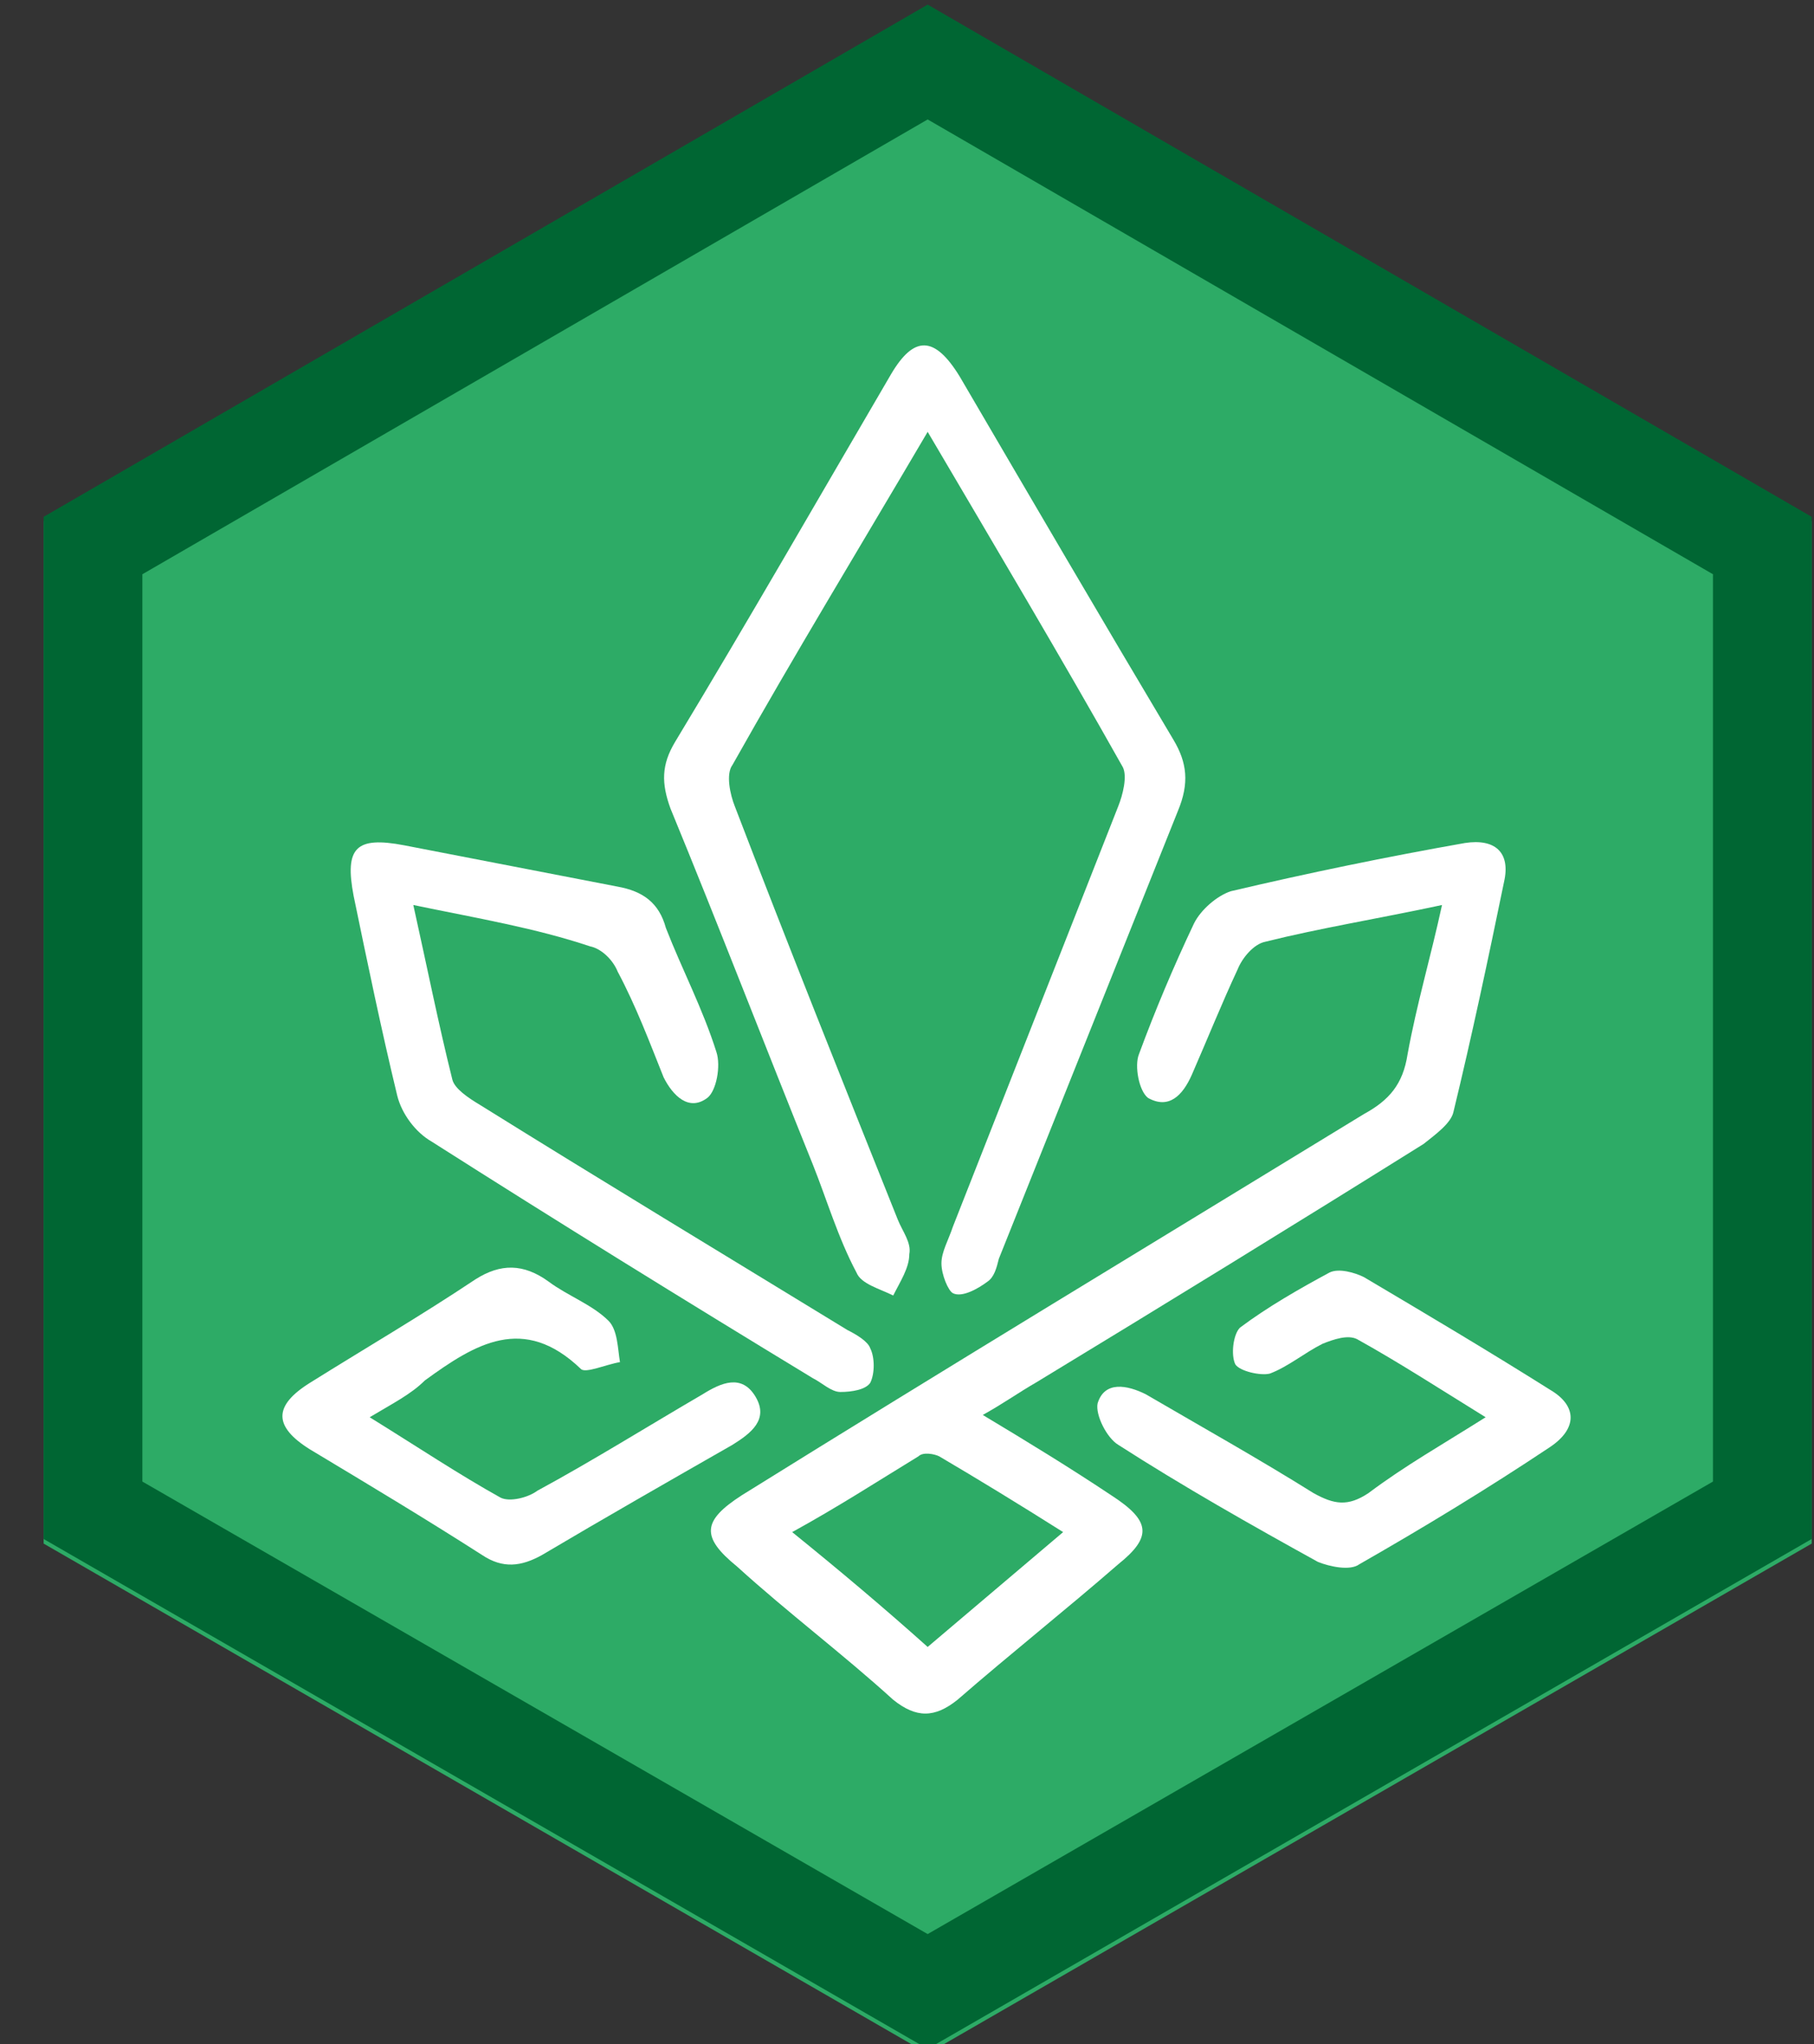
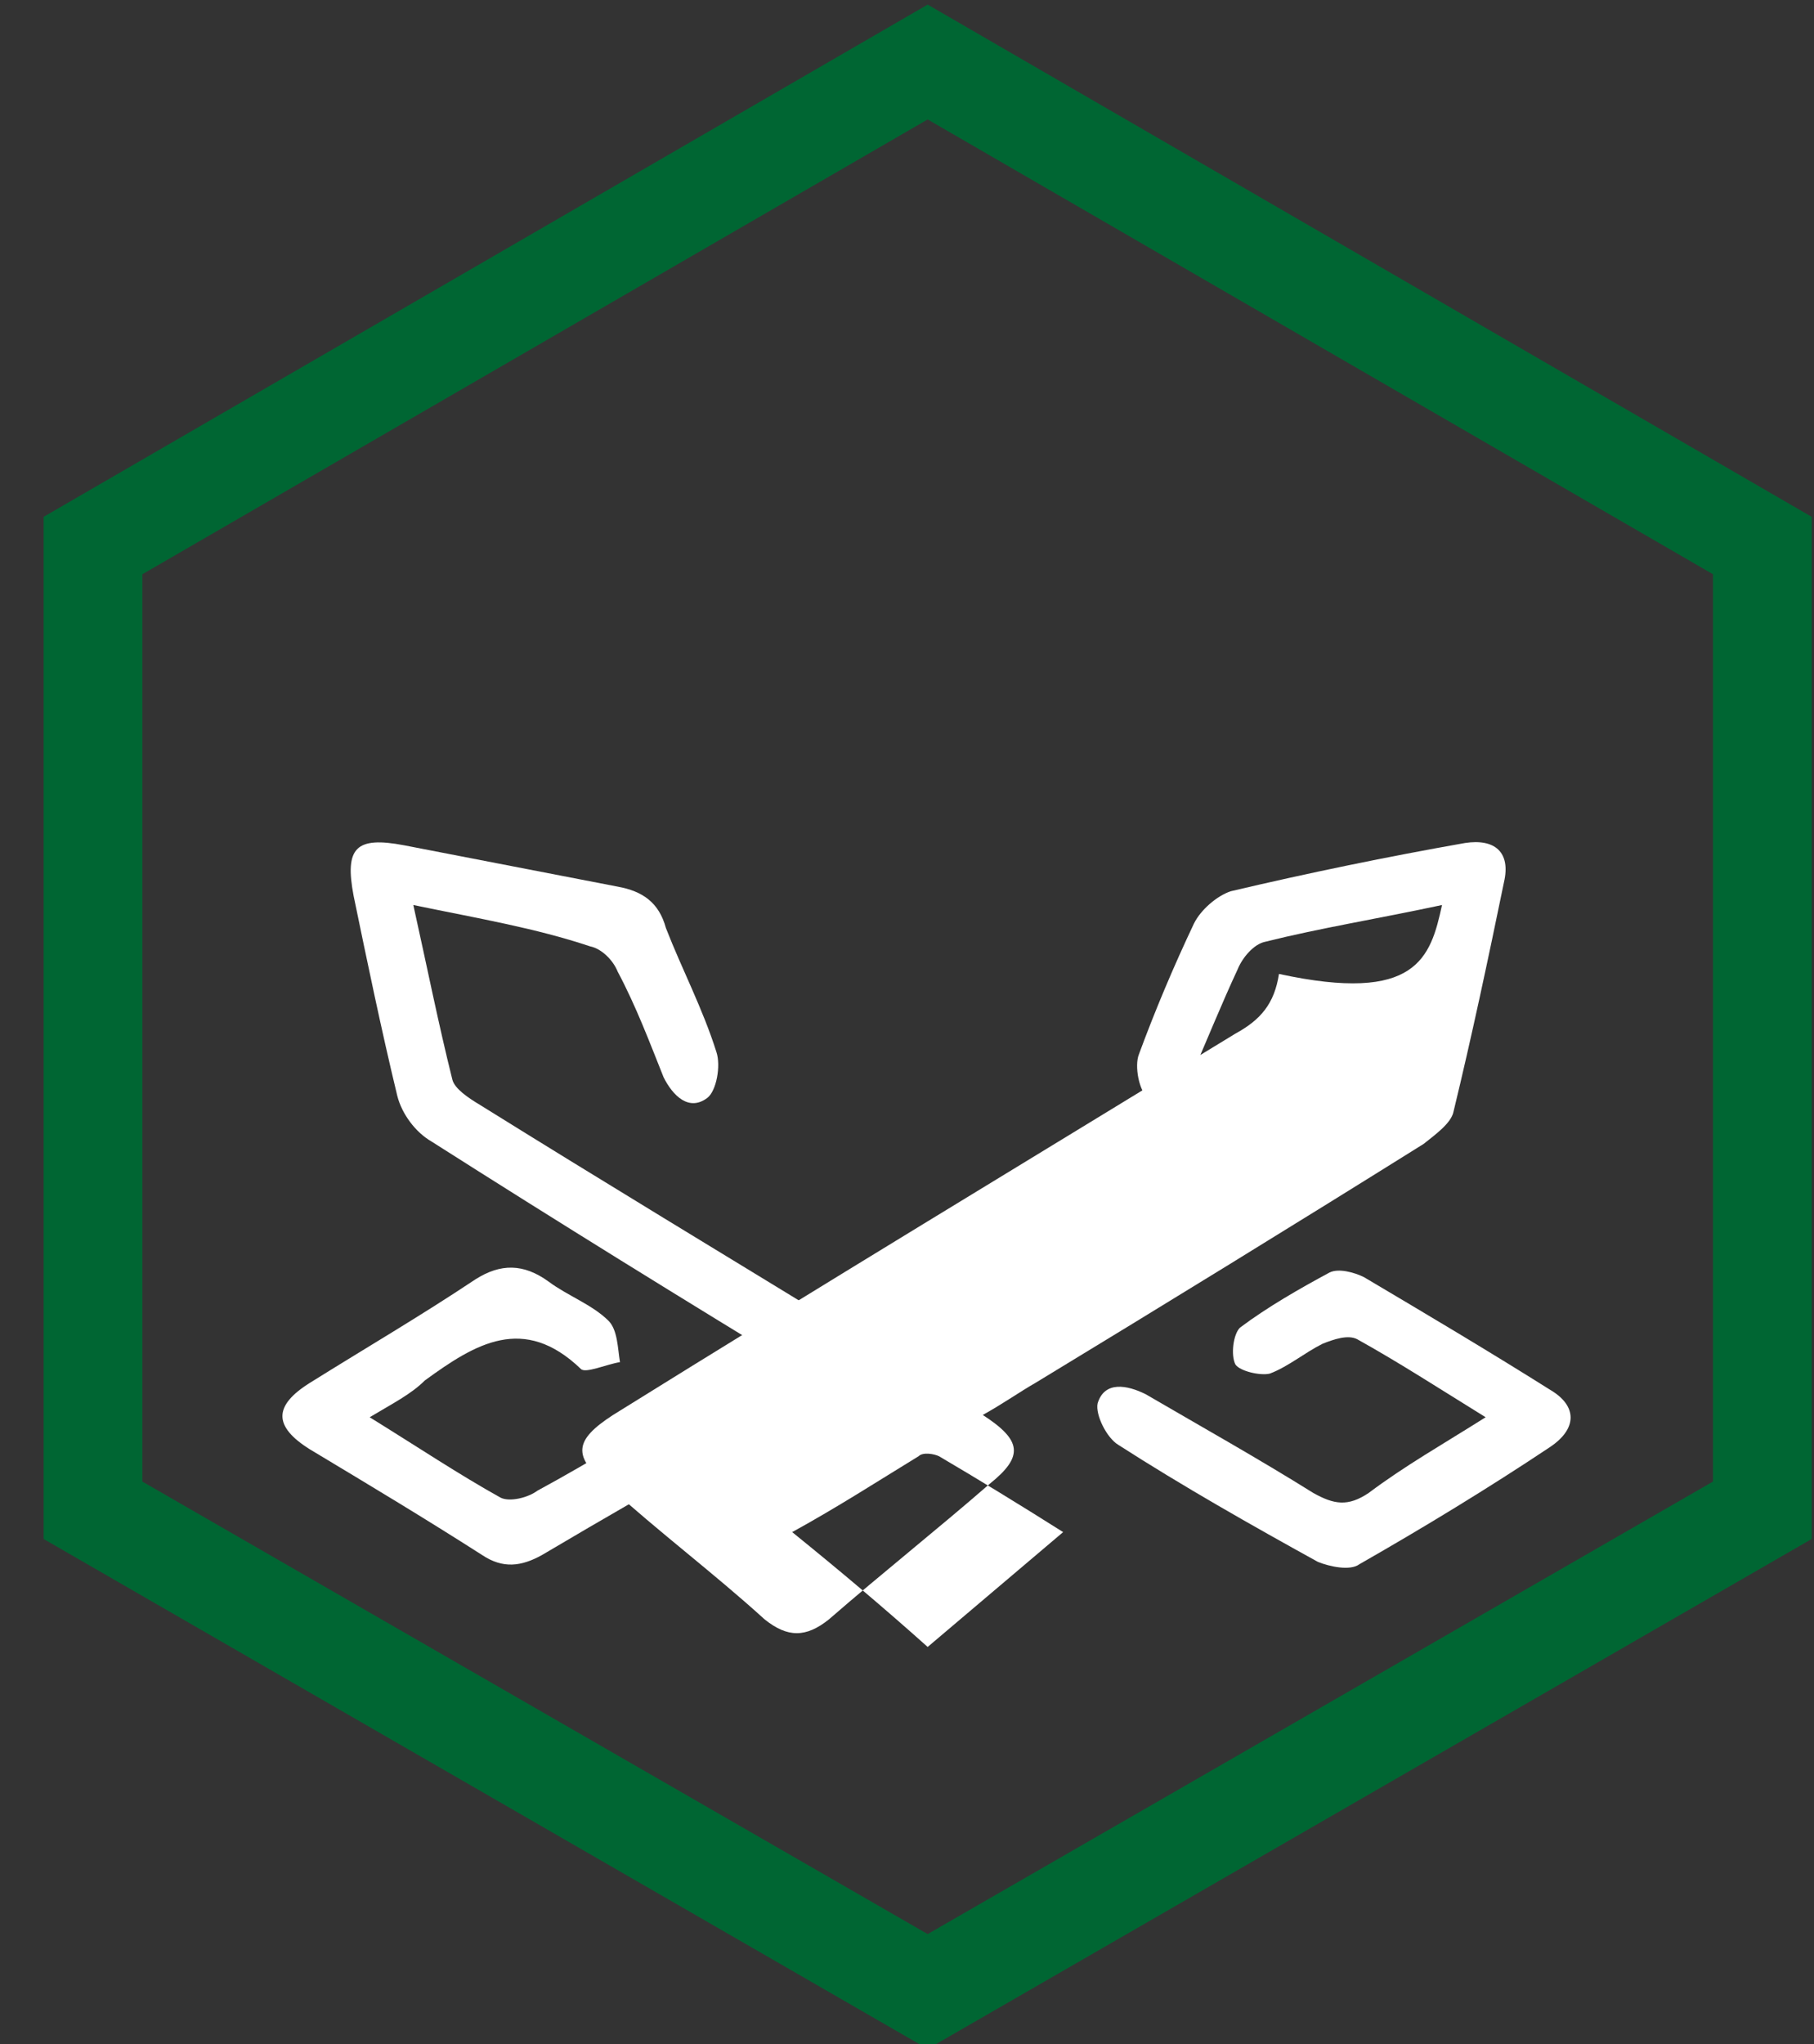
<svg xmlns="http://www.w3.org/2000/svg" id="Ebene_1" x="0px" y="0px" viewBox="0 0 79 89" style="enable-background:new 0 0 79 89;" xml:space="preserve">
  <rect x="0" y="0" width="79" height="89" fill="#333333" stroke="none" />
  <style type="text/css">	.st0{fill:#2DAB66;}	.st1{fill:#FFFFFF;}	.st2{fill:#006633;}</style>
  <g>
-     <path class="st0" d="M40.4,0.5L1.9,22.7v44.5l38.5,22.2l38.5-22.2V22.7L40.4,0.5z" />
-   </g>
+     </g>
  <g>
    <g>
      <g>
        <g>
-           <path class="st1" d="M62.8,39.4c-2.8,0.6-5.3,1-7.7,1.6c-0.5,0.1-1,0.7-1.2,1.2c-0.7,1.5-1.3,3-2,4.6c-0.4,0.9-1,1.5-1.9,1     c-0.4-0.3-0.6-1.4-0.4-1.9c0.7-1.9,1.5-3.8,2.4-5.7c0.3-0.6,1-1.2,1.6-1.4c3.4-0.8,6.8-1.5,10.2-2.1c1.3-0.2,2,0.4,1.7,1.7     c-0.7,3.4-1.4,6.7-2.2,10c-0.1,0.5-0.8,1-1.3,1.4c-5.6,3.5-11.3,7-16.9,10.4c-0.7,0.4-1.4,0.9-2.3,1.4c2,1.2,3.8,2.3,5.6,3.5     c1.7,1.1,1.8,1.8,0.3,3c-2.3,2-4.7,3.9-7,5.9c-1,0.8-1.8,0.8-2.8,0c-2.2-2-4.6-3.8-6.8-5.8c-1.6-1.3-1.5-2,0.2-3.1     c9-5.6,18.1-11.1,27.1-16.6c1.1-0.6,1.7-1.3,1.9-2.6C61.7,43.7,62.3,41.7,62.8,39.4z M40.4,71.7c2-1.7,3.9-3.3,5.9-5     c-1.9-1.2-3.7-2.3-5.4-3.3c-0.2-0.1-0.7-0.2-0.9,0c-1.8,1.1-3.5,2.2-5.5,3.3C36.6,68.4,38.5,70,40.4,71.7z" />
+           <path class="st1" d="M62.8,39.4c-2.8,0.6-5.3,1-7.7,1.6c-0.5,0.1-1,0.7-1.2,1.2c-0.7,1.5-1.3,3-2,4.6c-0.4,0.9-1,1.5-1.9,1     c-0.4-0.3-0.6-1.4-0.4-1.9c0.7-1.9,1.5-3.8,2.4-5.7c0.3-0.6,1-1.2,1.6-1.4c3.4-0.8,6.8-1.5,10.2-2.1c1.3-0.2,2,0.4,1.7,1.7     c-0.7,3.4-1.4,6.7-2.2,10c-0.1,0.5-0.8,1-1.3,1.4c-5.6,3.5-11.3,7-16.9,10.4c-0.7,0.4-1.4,0.9-2.3,1.4c1.7,1.1,1.8,1.8,0.3,3c-2.3,2-4.7,3.9-7,5.9c-1,0.8-1.8,0.8-2.8,0c-2.2-2-4.6-3.8-6.8-5.8c-1.6-1.3-1.5-2,0.2-3.1     c9-5.6,18.1-11.1,27.1-16.6c1.1-0.6,1.7-1.3,1.9-2.6C61.7,43.7,62.3,41.7,62.8,39.4z M40.4,71.7c2-1.7,3.9-3.3,5.9-5     c-1.9-1.2-3.7-2.3-5.4-3.3c-0.2-0.1-0.7-0.2-0.9,0c-1.8,1.1-3.5,2.2-5.5,3.3C36.6,68.4,38.5,70,40.4,71.7z" />
        </g>
        <g>
-           <path class="st1" d="M40.4,18.8c-3,5.1-5.8,9.7-8.5,14.5c-0.3,0.4-0.1,1.3,0.1,1.8c2.3,6,4.7,12,7.1,18c0.2,0.5,0.6,1,0.5,1.5     c0,0.6-0.4,1.2-0.7,1.8c-0.6-0.3-1.4-0.5-1.6-1c-0.8-1.5-1.3-3.2-1.9-4.7c-2.1-5.2-4.1-10.4-6.2-15.5c-0.4-1.1-0.4-1.9,0.2-2.9     c3.2-5.3,6.3-10.7,9.4-16c1-1.7,1.9-1.7,3,0.1c3.1,5.3,6.2,10.6,9.3,15.8c0.6,1,0.7,1.9,0.2,3.1c-2.6,6.5-5.2,13-7.8,19.5     c-0.1,0.4-0.2,0.8-0.5,1c-0.4,0.3-1.1,0.7-1.5,0.5C41.3,56.2,41,55.5,41,55c0-0.5,0.3-1,0.5-1.6c2.4-6.1,4.8-12.2,7.2-18.3     c0.2-0.5,0.4-1.3,0.2-1.7C46.2,28.6,43.4,23.9,40.4,18.8z" />
-         </g>
+           </g>
        <g>
          <path class="st1" d="M18,39.4c0.6,2.7,1.1,5.2,1.7,7.6c0.1,0.4,0.7,0.8,1.2,1.1c5.3,3.3,10.6,6.5,16,9.8c0.4,0.2,0.9,0.5,1,0.8     c0.2,0.4,0.2,1.1,0,1.5c-0.2,0.3-0.8,0.4-1.3,0.4c-0.4,0-0.8-0.4-1.2-0.6c-5.6-3.4-11.1-6.8-16.6-10.3c-0.7-0.4-1.3-1.2-1.5-2     c-0.7-2.9-1.3-5.8-1.9-8.7c-0.4-2.1,0.1-2.6,2.2-2.2c3.1,0.6,6.2,1.2,9.3,1.8c1.1,0.2,1.8,0.7,2.1,1.8c0.7,1.8,1.6,3.5,2.2,5.4     c0.2,0.6,0,1.7-0.4,2c-0.8,0.6-1.5-0.1-1.9-0.9c-0.6-1.5-1.2-3.1-2-4.6c-0.2-0.5-0.7-1-1.2-1.1C23.3,40.4,20.9,40,18,39.4z" />
        </g>
        <g>
          <path class="st1" d="M16.1,61.7c2.1,1.3,3.9,2.5,5.7,3.5c0.4,0.2,1.2,0,1.6-0.3c2.4-1.3,4.8-2.8,7.2-4.2     c0.8-0.5,1.7-0.9,2.3,0.1c0.6,1-0.2,1.6-1,2.1c-2.8,1.6-5.6,3.2-8.3,4.8c-0.9,0.5-1.7,0.6-2.6,0c-2.5-1.6-5-3.1-7.5-4.6     c-1.6-1-1.6-1.9,0-2.9c2.4-1.5,4.8-2.9,7.2-4.5c1.1-0.7,2.1-0.7,3.2,0.1c0.8,0.6,1.9,1,2.6,1.7c0.4,0.4,0.4,1.2,0.5,1.8     c-0.6,0.1-1.5,0.5-1.7,0.3c-2.5-2.4-4.6-1.1-6.8,0.5C17.9,60.7,17.1,61.1,16.1,61.7z" />
        </g>
        <g>
          <path class="st1" d="M64.7,61.7c-2.1-1.3-3.8-2.4-5.6-3.4c-0.4-0.2-1,0-1.5,0.2c-0.8,0.4-1.5,1-2.3,1.3     c-0.4,0.1-1.3-0.1-1.5-0.4c-0.2-0.4-0.1-1.3,0.2-1.6c1.2-0.9,2.6-1.7,3.9-2.4c0.4-0.2,1.1,0,1.5,0.2c2.7,1.6,5.4,3.2,8.1,4.9     c1.2,0.7,1.2,1.7,0,2.5c-2.7,1.8-5.5,3.5-8.3,5.1c-0.4,0.3-1.3,0.1-1.8-0.1c-2.9-1.6-5.9-3.3-8.7-5.1c-0.5-0.3-1-1.3-0.9-1.8     c0.3-1,1.3-0.8,2.1-0.4c2.4,1.4,4.9,2.8,7.3,4.3c0.9,0.5,1.5,0.6,2.4,0C61.2,63.8,62.8,62.9,64.7,61.7z" />
        </g>
      </g>
      <path class="st2" d="M40.4,0.2L1.9,22.5V67l38.5,22.2L78.9,67V22.5L40.4,0.2z M74.6,25v39.5L40.4,84.2L6.2,64.5V25L40.4,5.2   L74.6,25z" />
    </g>
  </g>
</svg>